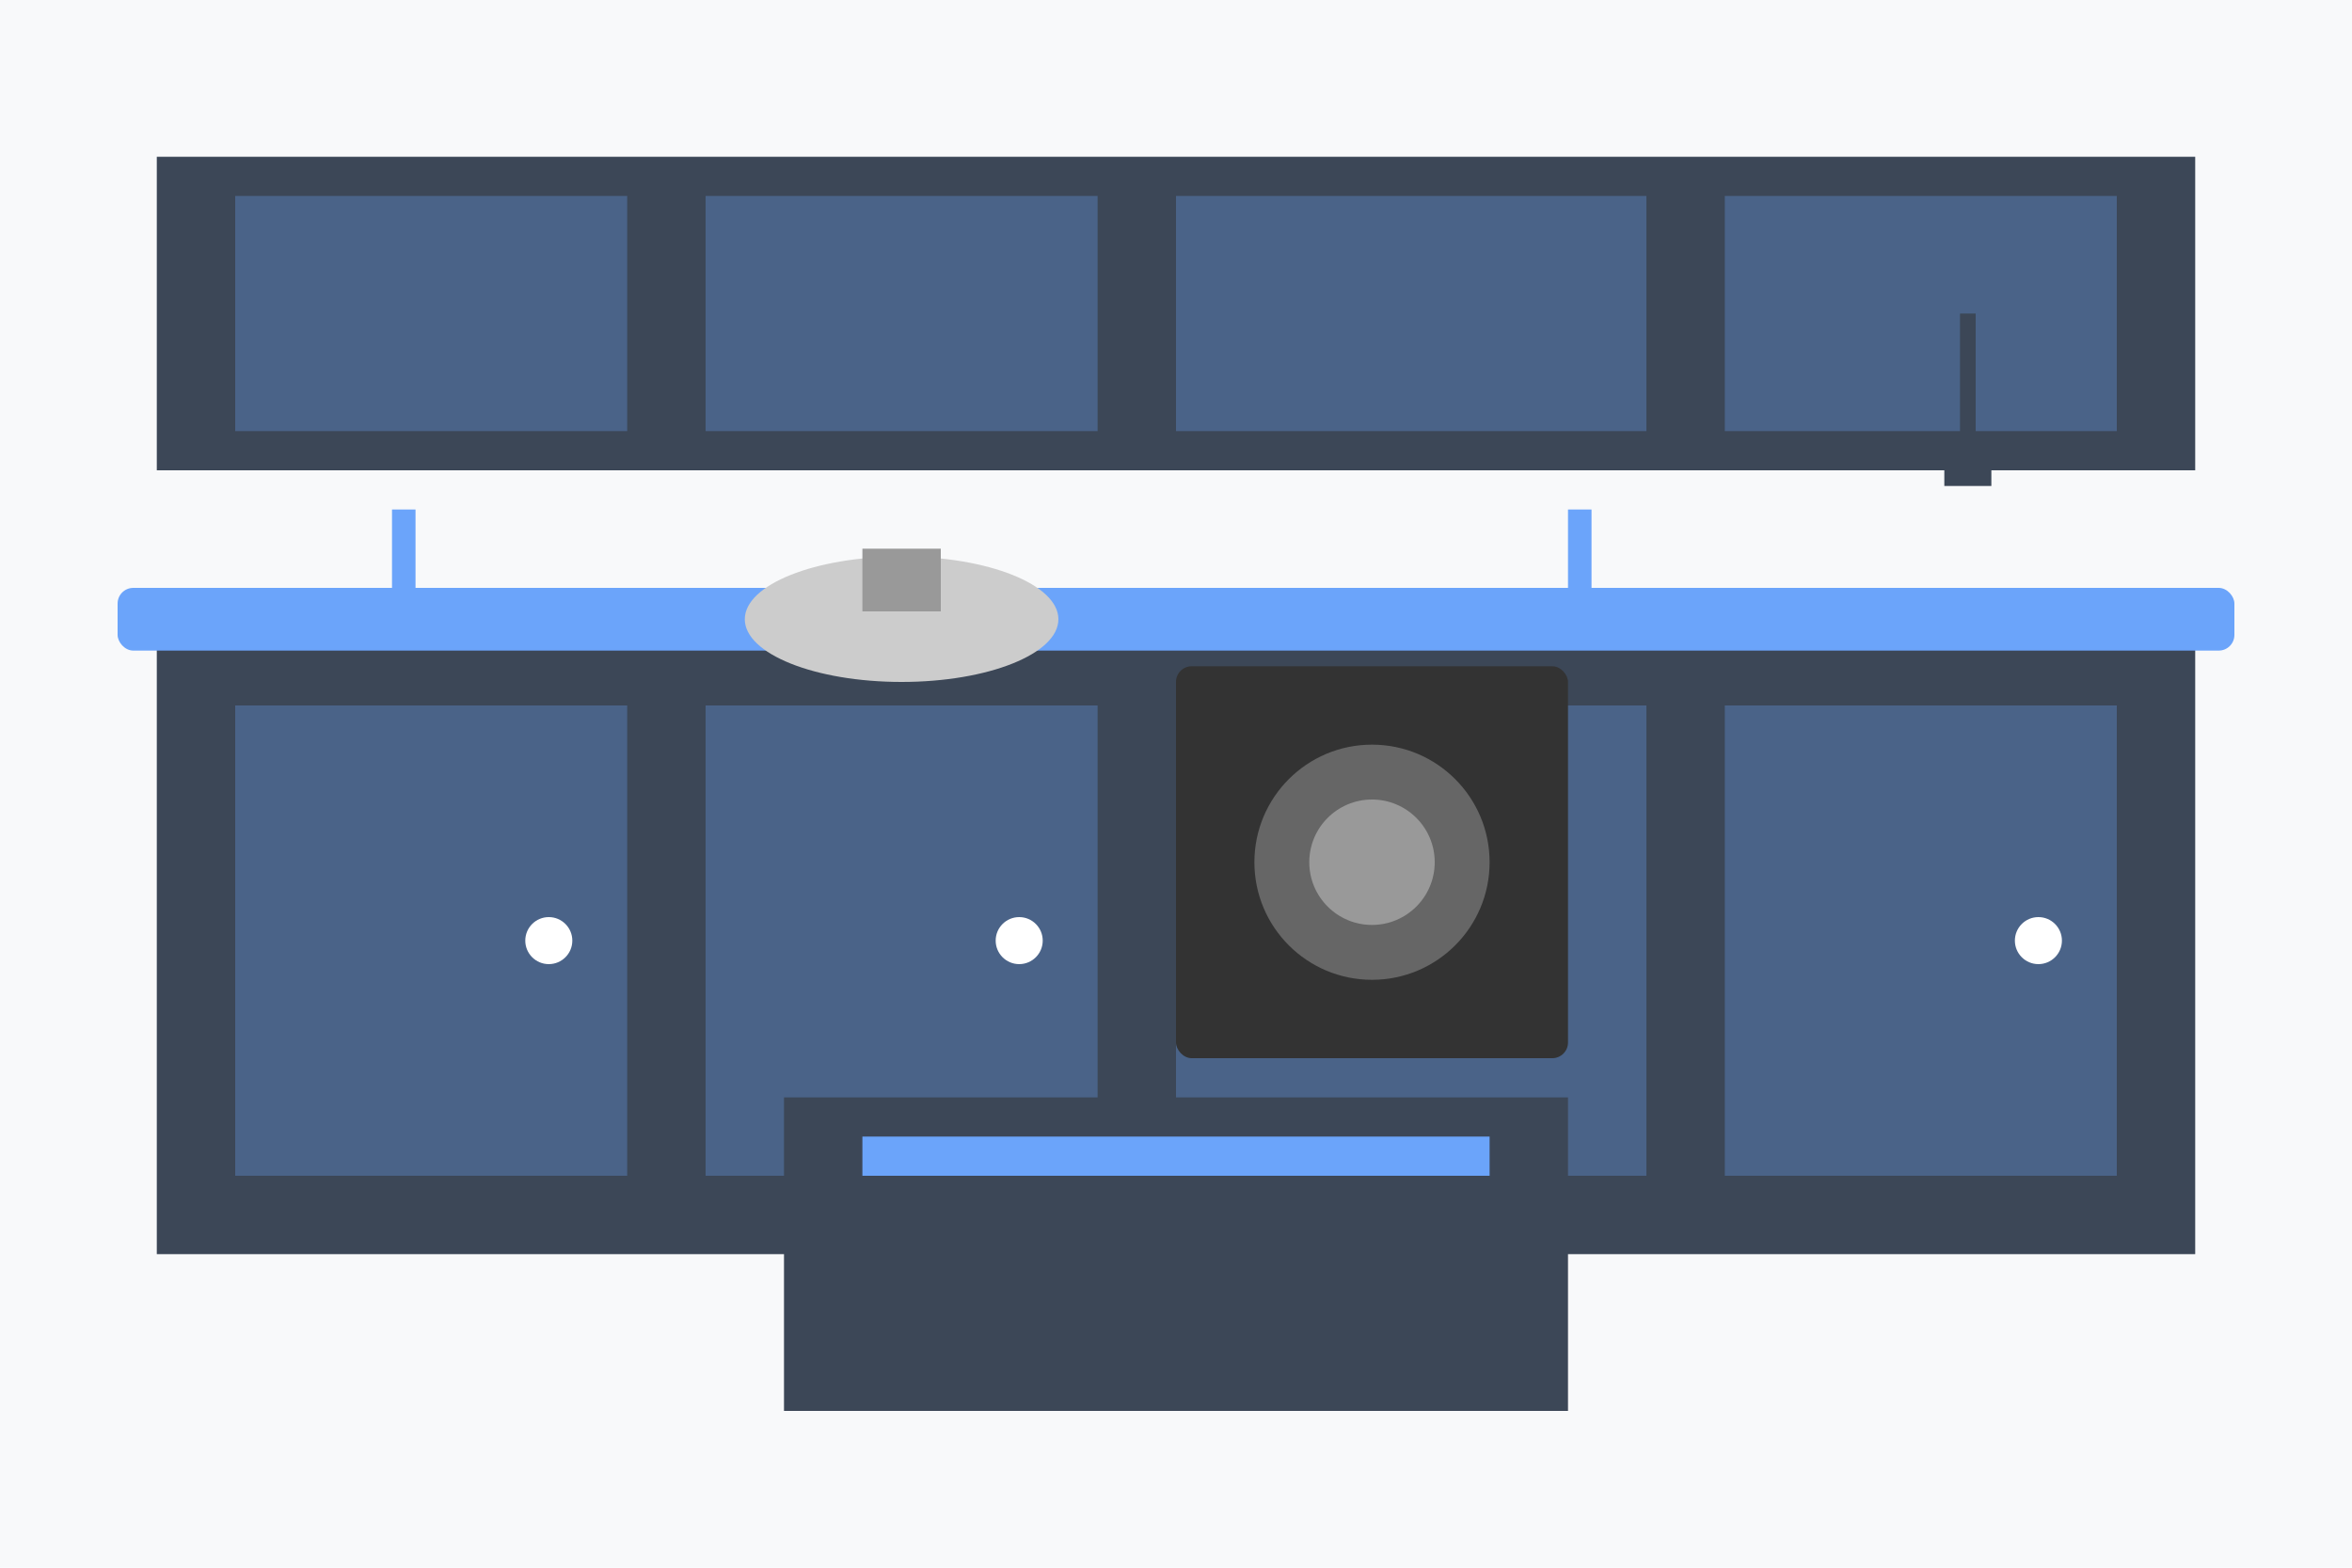
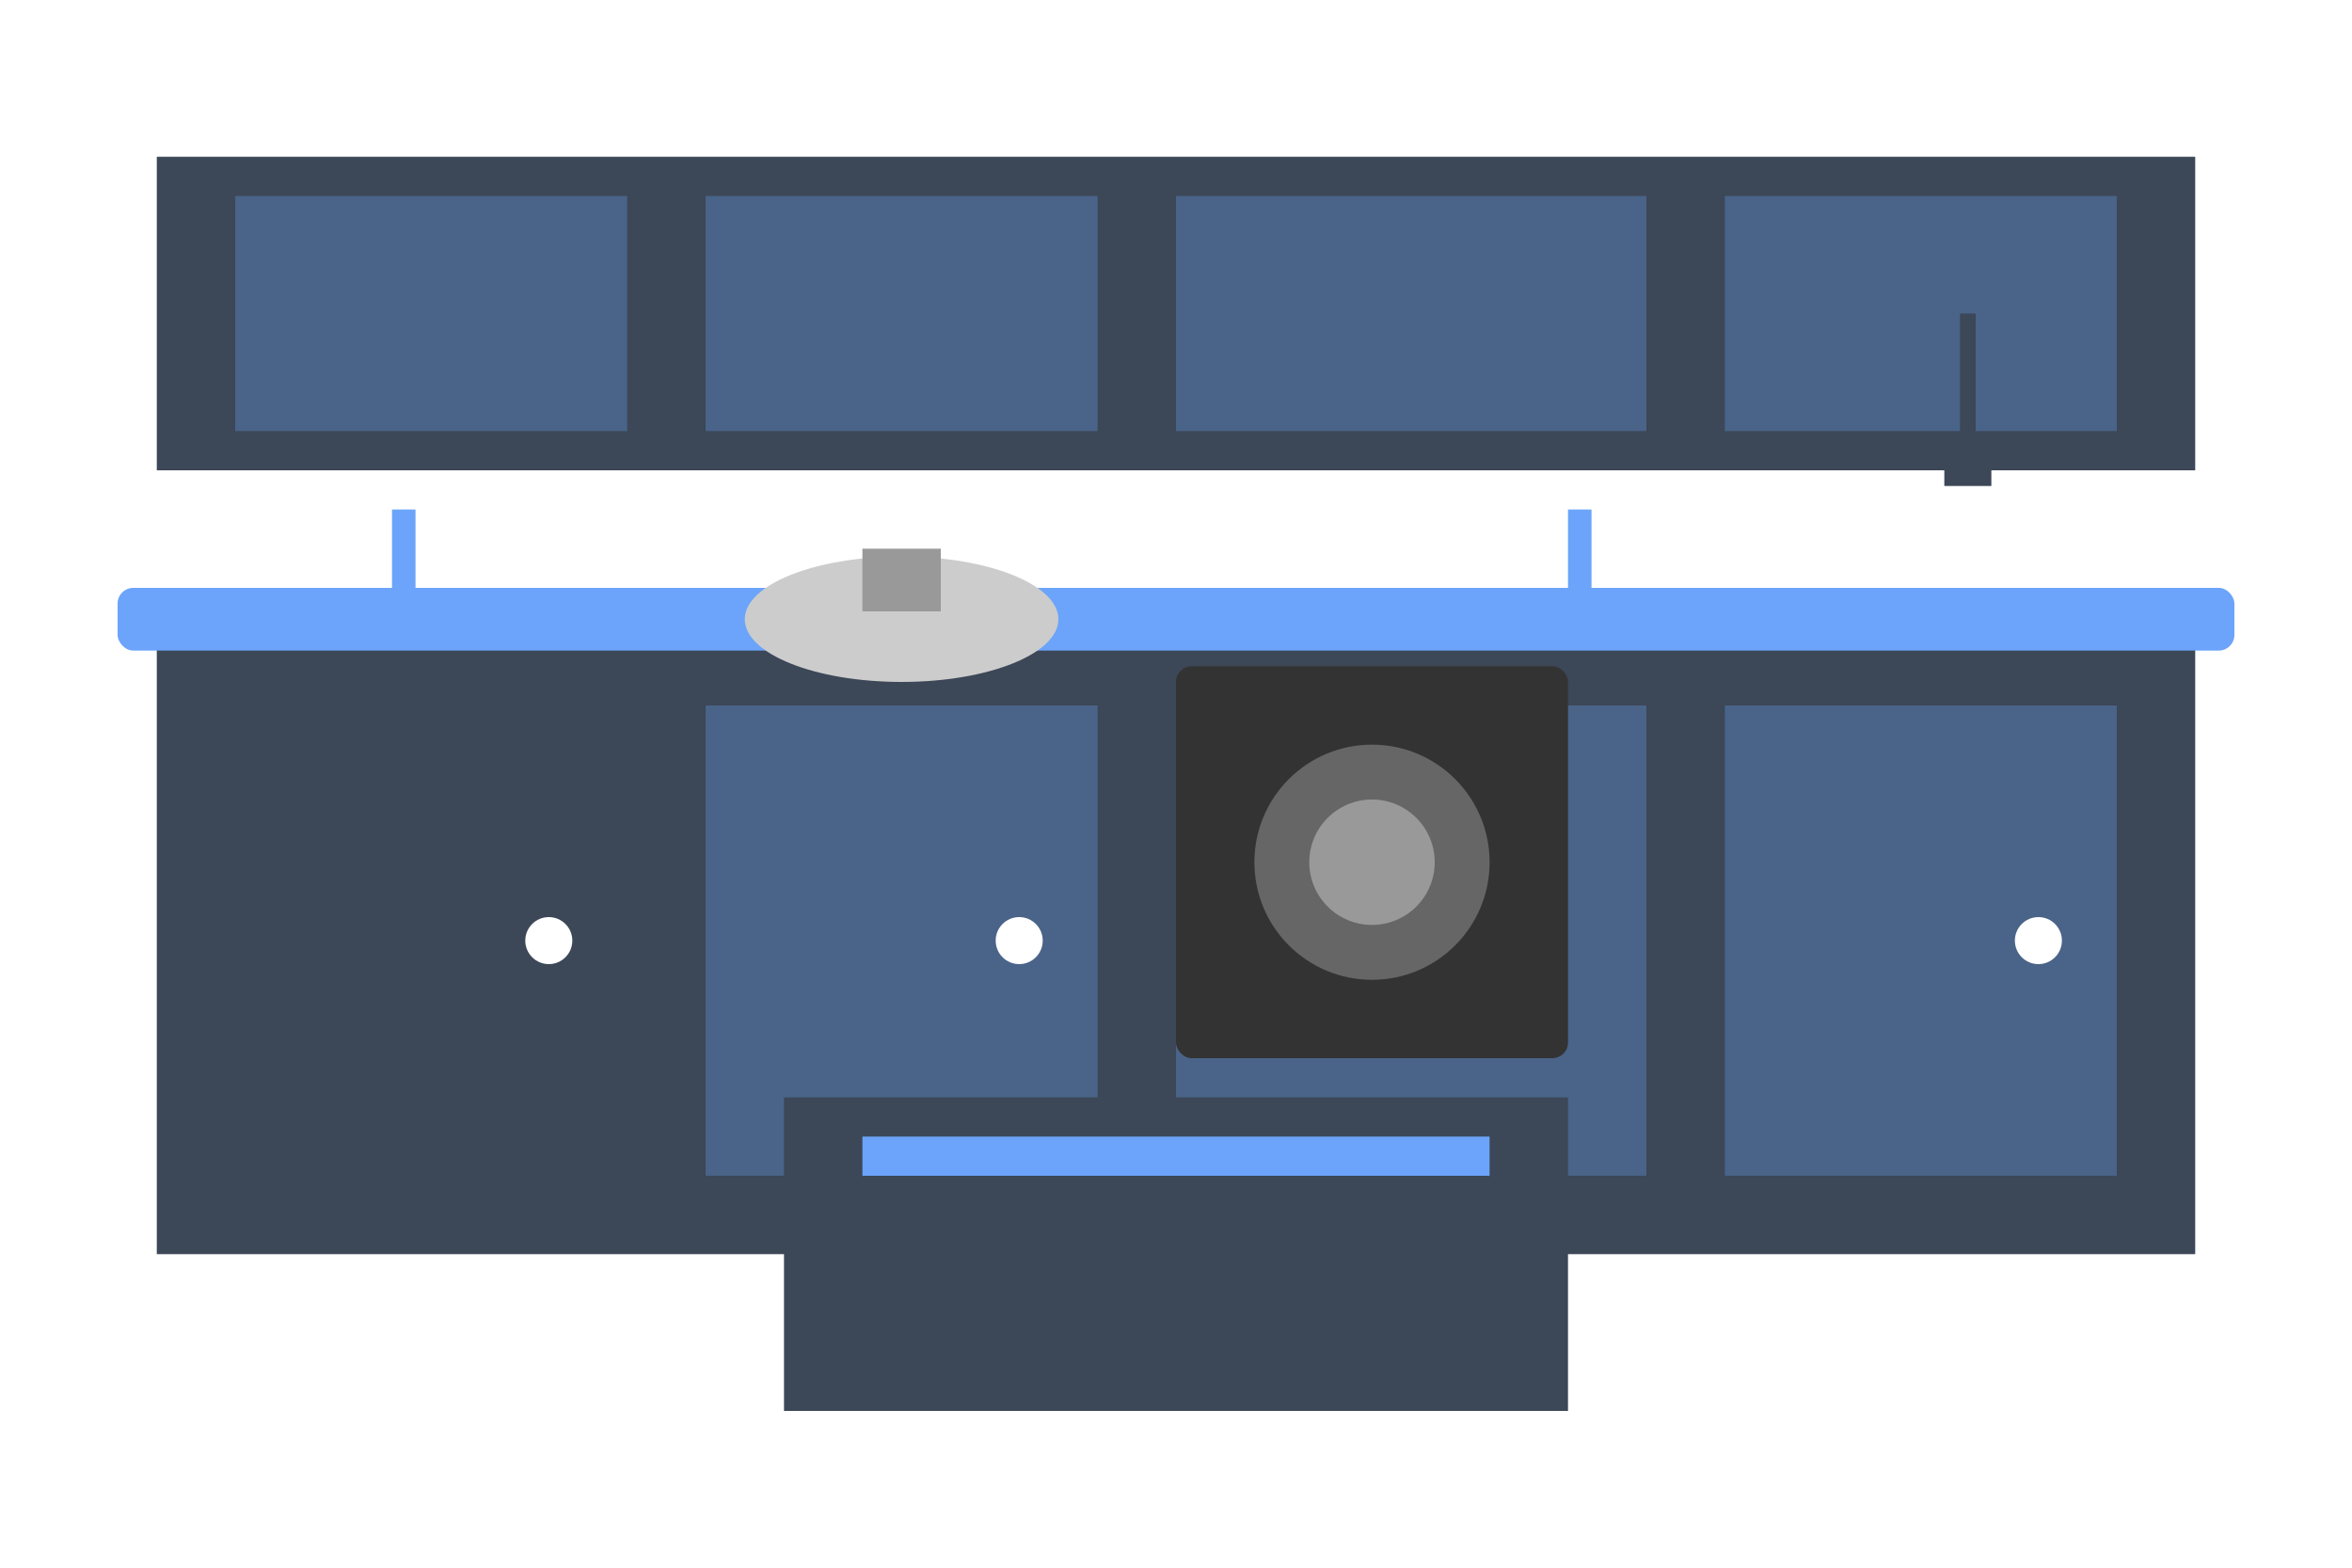
<svg xmlns="http://www.w3.org/2000/svg" width="300" height="200" viewBox="0 0 300 200" fill="none">
-   <rect width="300" height="200" fill="#f8f9fa" />
  <rect x="20" y="80" width="260" height="80" fill="#3c4757" />
-   <rect x="30" y="90" width="50" height="60" fill="#6ba4fa" opacity="0.3" />
  <rect x="90" y="90" width="50" height="60" fill="#6ba4fa" opacity="0.3" />
  <rect x="150" y="90" width="60" height="60" fill="#6ba4fa" opacity="0.3" />
  <rect x="220" y="90" width="50" height="60" fill="#6ba4fa" opacity="0.3" />
  <circle cx="70" cy="120" r="3" fill="white" />
  <circle cx="130" cy="120" r="3" fill="white" />
  <circle cx="190" cy="120" r="3" fill="white" />
  <circle cx="260" cy="120" r="3" fill="white" />
  <rect x="15" y="75" width="270" height="8" fill="#6ba4fa" rx="2" />
  <rect x="20" y="20" width="260" height="40" fill="#3c4757" />
  <rect x="30" y="25" width="50" height="30" fill="#6ba4fa" opacity="0.3" />
  <rect x="90" y="25" width="50" height="30" fill="#6ba4fa" opacity="0.3" />
  <rect x="150" y="25" width="60" height="30" fill="#6ba4fa" opacity="0.3" />
  <rect x="220" y="25" width="50" height="30" fill="#6ba4fa" opacity="0.3" />
  <rect x="150" y="85" width="50" height="50" fill="#333" rx="2" />
  <circle cx="175" cy="110" r="15" fill="#666" />
  <circle cx="175" cy="110" r="8" fill="#999" />
  <ellipse cx="115" cy="79" rx="20" ry="8" fill="#ccc" />
  <rect x="110" y="70" width="10" height="8" fill="#999" />
  <rect x="100" y="140" width="100" height="40" fill="#3c4757" />
  <rect x="110" y="145" width="80" height="5" fill="#6ba4fa" />
  <rect x="50" y="65" width="3" height="10" fill="#6ba4fa" />
  <rect x="200" y="65" width="3" height="10" fill="#6ba4fa" />
  <g transform="translate(250, 40)">
    <rect x="0" y="0" width="2" height="20" fill="#3c4757" />
    <rect x="-2" y="18" width="6" height="4" fill="#3c4757" />
  </g>
</svg>